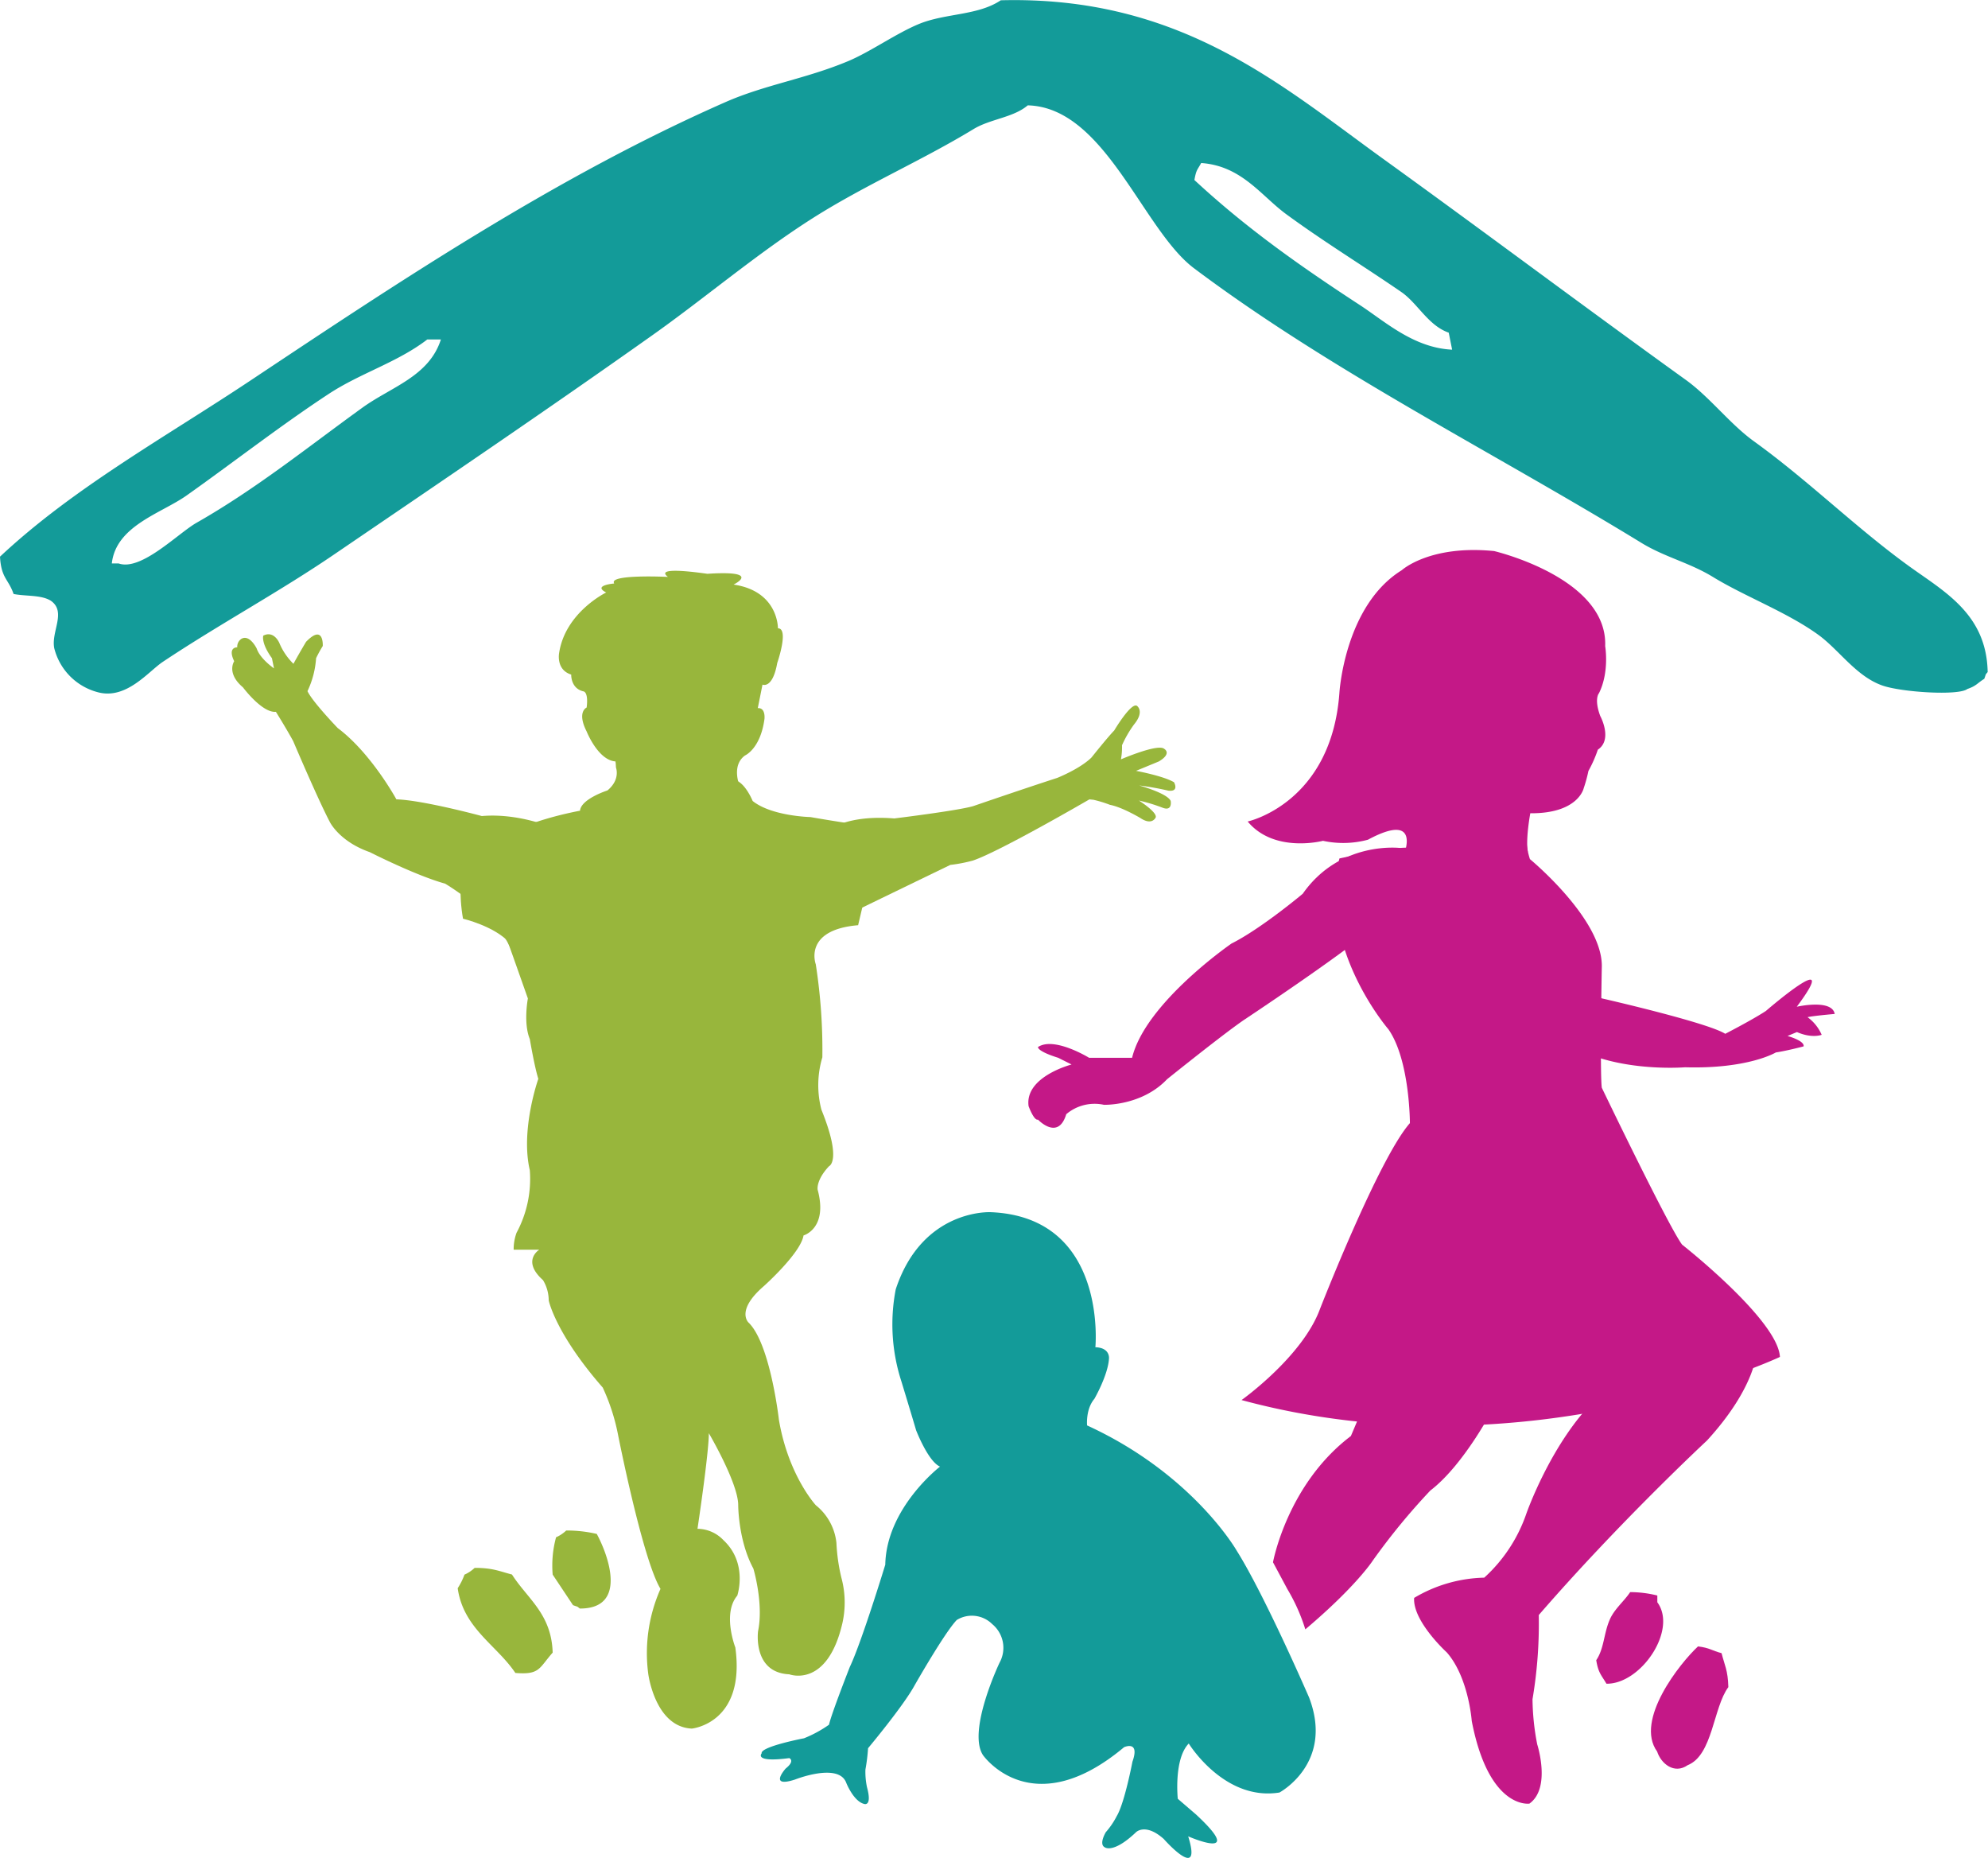
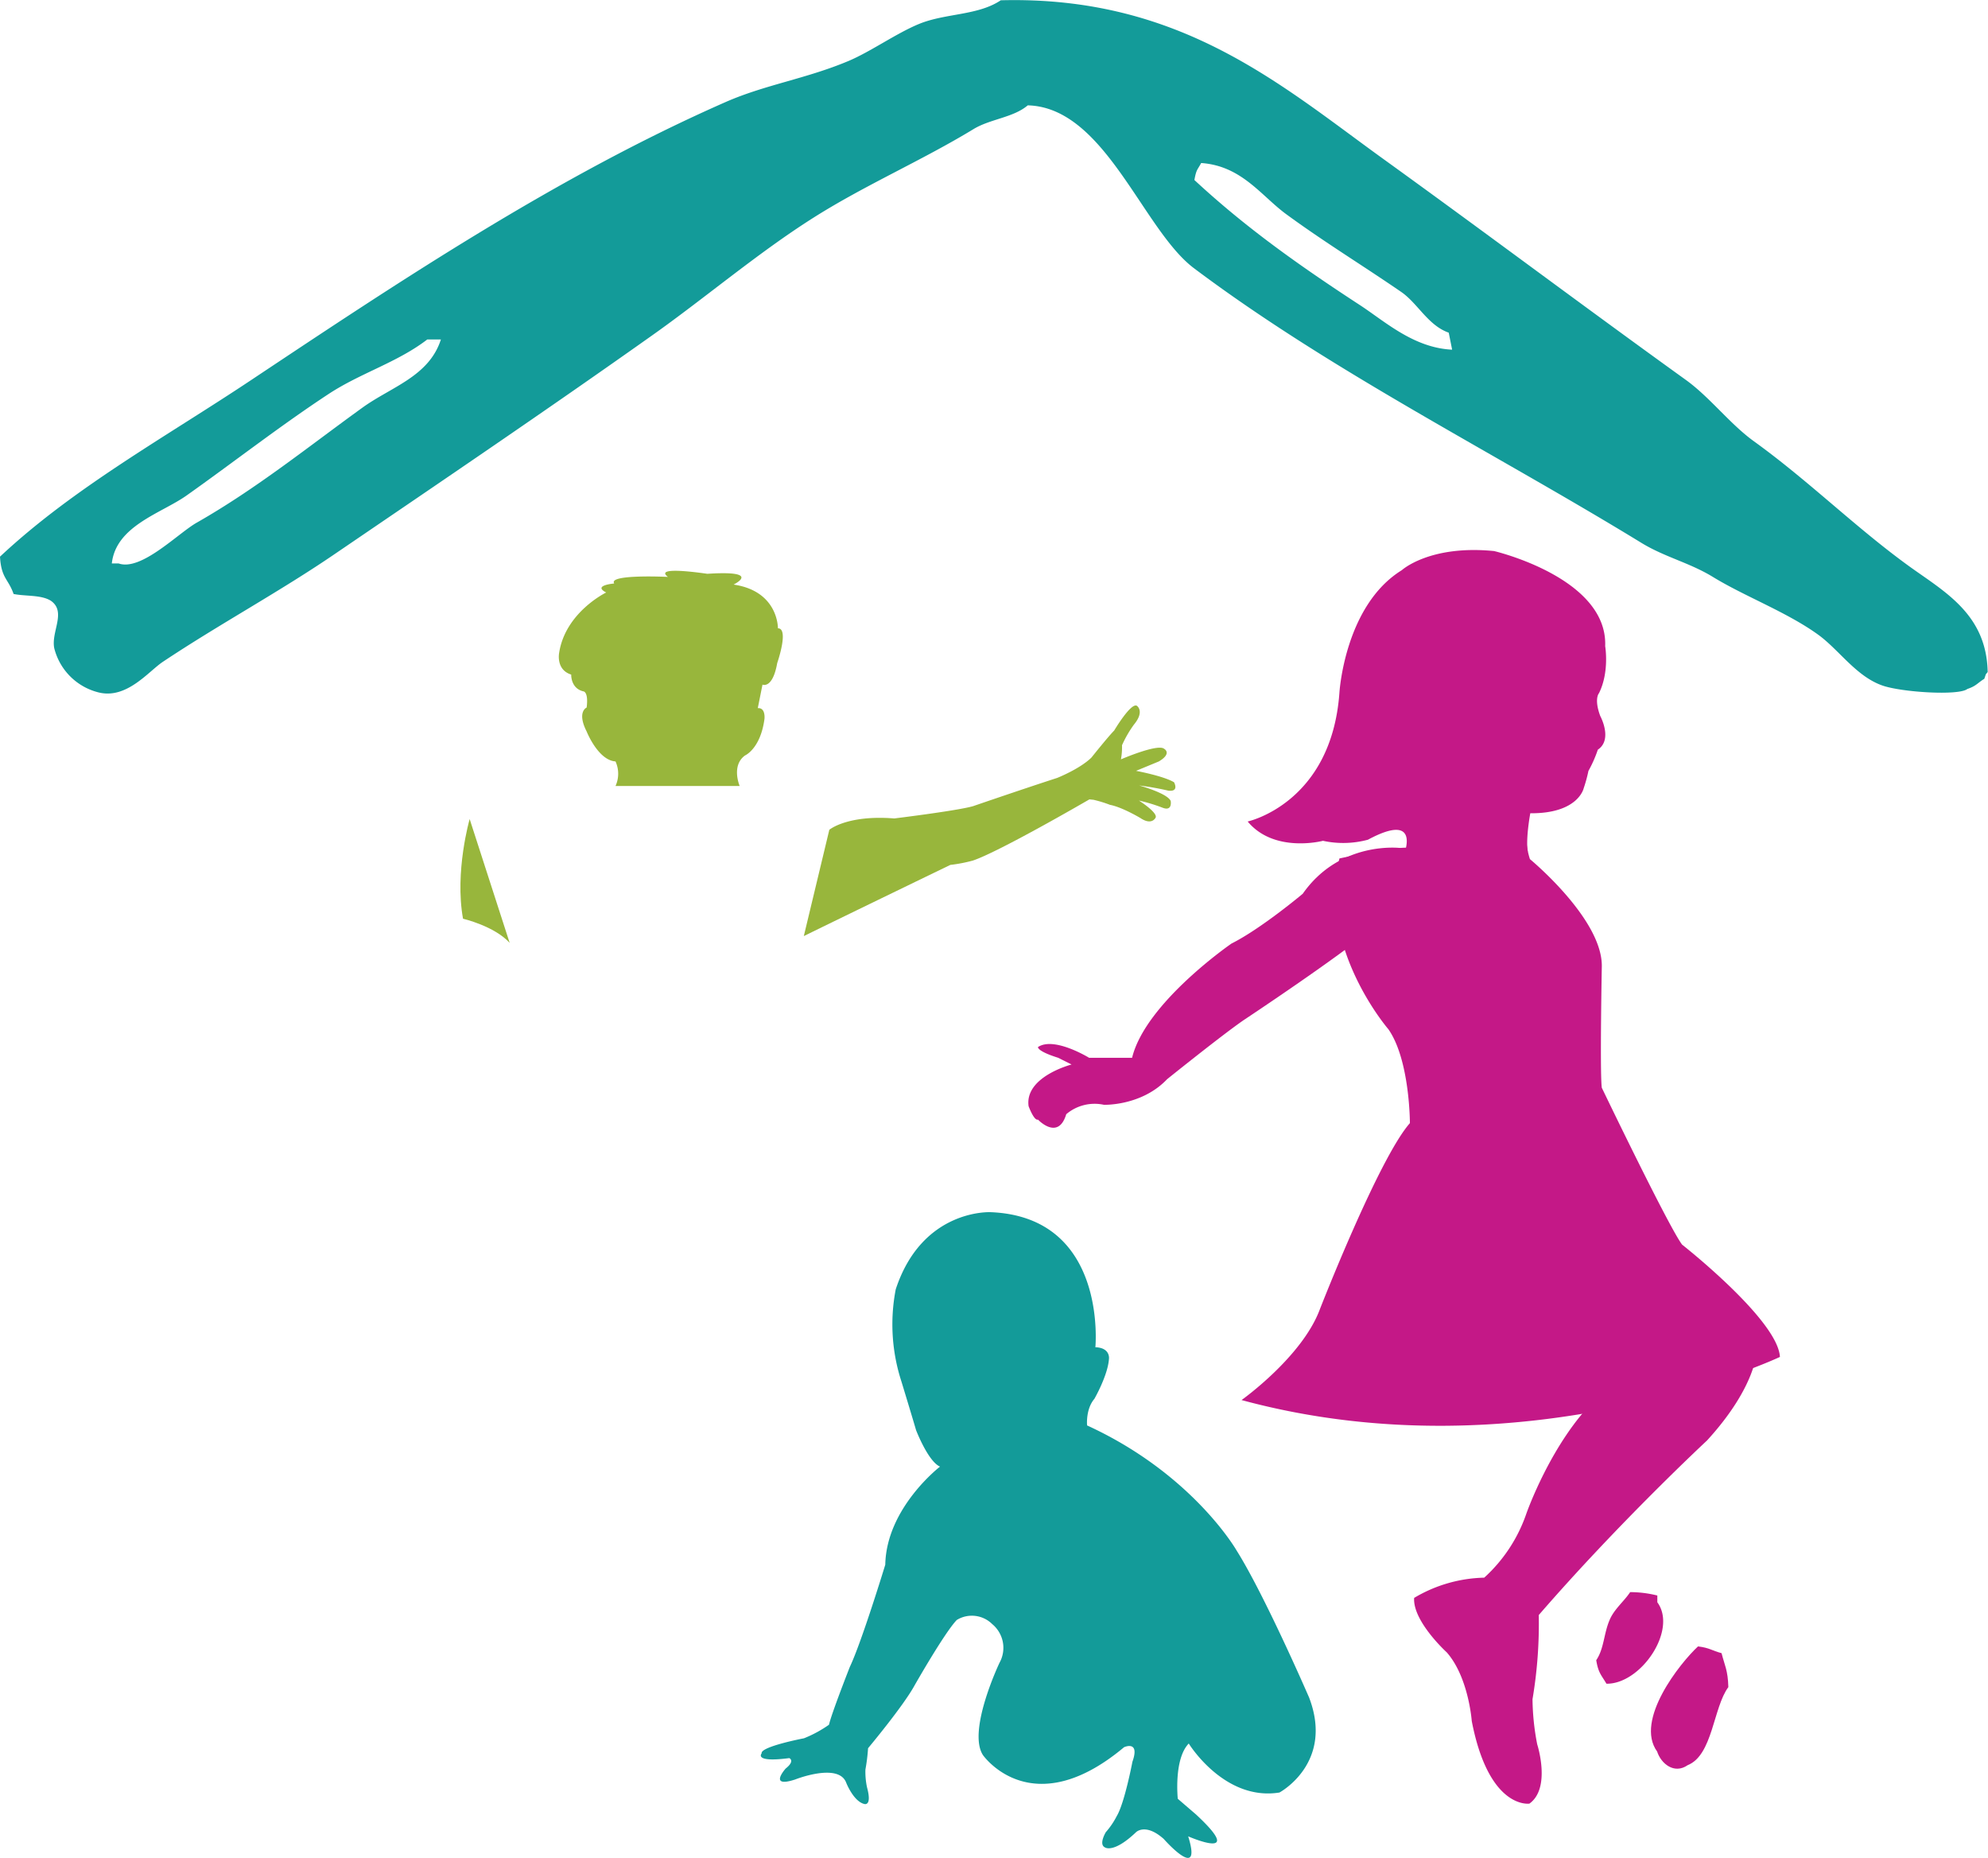
<svg xmlns="http://www.w3.org/2000/svg" id="Layer_1" data-name="Layer 1" viewBox="0 0 422.4 394.67">
  <defs>
    <style>.cls-1,.cls-3{fill:#139b99;}.cls-1,.cls-2,.cls-5{fill-rule:evenodd;}.cls-2,.cls-6{fill:#98b63c;}.cls-4,.cls-5{fill:#c41887;}</style>
  </defs>
  <title>nefamily-icon</title>
  <path class="cls-1" d="M486.72,207.35c-11.45-8.25-21.45-18.23-33.16-26.67-5.09-3.67-9.31-9.31-14.41-13-21.61-15.55-42.46-31.2-64.16-46.85C353.14,105.09,331.73,86,293.54,87c-4.84,3.25-11.71,2.73-17.3,5-4.89,2-10.38,5.94-15.14,7.93-8.93,3.74-17.59,5-25.94,8.65-36,15.81-69.5,38.21-100.92,59.11C116,179.84,96.56,190.52,80.9,205.19c.26,4.61,1.77,4.7,2.89,7.93,2.63.52,5.85.15,7.92,1.44,3.37,2.36,0,6.57.72,10.09a12.91,12.91,0,0,0,9.38,9.37c6,1.53,10.64-4.46,13.69-6.49,12-8,25-15,36.76-23.06,22.63-15.41,44.76-30.39,67-46.14,11.4-8.05,22.7-17.71,34.6-25.22,10.84-6.85,23-12.12,33.88-18.74,3.56-2.17,8.47-2.44,11.53-5.05,16.43.42,24.4,26.4,35.32,34.6,29.14,21.89,63.71,39.14,95.15,58.39,4.94,3,10.16,4.16,15.13,7.2,6.76,4.14,15.73,7.47,22.35,12.26,4.42,3.19,8.07,8.87,13.69,10.81,4.12,1.42,16.16,2.18,18,.72,1.94-.66,2.11-1.24,3.6-2.16.46-1.24.14-.71.72-1.44C503,217.47,494.14,212.69,486.72,207.35ZM158,173.47c-11.5,8.29-22.58,17.26-35.32,24.51-4,2.28-11.78,10.34-16.58,8.65h-1.44c.88-8,10.48-10.63,15.85-14.41,9.9-7,20.09-14.95,30.28-21.63,6.78-4.44,14.54-6.66,20.9-11.54h2.89C172.07,166.87,164.13,169.08,158,173.47ZM370,151.85c-13-8.48-24.34-16.49-35.32-26.67.41-2.28.63-2.1,1.44-3.61,8.58.6,12.69,6.9,18,10.82,8.09,5.93,16.2,10.86,24.51,16.57,3.51,2.42,5.68,7.1,10.09,8.65l.72,3.61C381.35,160.84,375.34,155.37,370,151.85Z" transform="translate(-80.9 -86.94)" />
-   <path class="cls-2" d="M207.7,412.79a28,28,0,0,0-6.49-.73,7.55,7.55,0,0,1-2.16,1.44,22.88,22.88,0,0,0-.72,7.93l4.32,6.49c1.25.47.71.15,1.45.72C214.24,428.67,210.23,417.48,207.7,412.79ZM181.75,420a7.76,7.76,0,0,1-2.16,1.44,14.09,14.09,0,0,1-1.44,2.88c1.2,8.54,8.31,12.11,12.25,18,5.21.43,5-1,7.93-4.32-.26-8.25-5.31-11.37-8.65-16.59C187,420.72,185.63,420,181.75,420Z" transform="translate(-80.9 -86.94)" />
  <path class="cls-3" d="M313.64,373.13s2.66-27.69-22.26-28.69c0,0-14.51-.77-20.16,16.39a39.27,39.27,0,0,0,1.22,19.61s2.33,7.64,3.1,10.3c0,0,2.55,6.65,5.09,7.75,0,0-11.4,8.76-11.63,20.83,0,0-5,16.39-7.53,21.71,0,0-3.88,9.86-4.43,12.29a25.9,25.9,0,0,1-5.31,2.88s-9.31,1.77-9,3.21c0,0-1.77,2,5.87,1,0,0,1.33.55-.77,2.22,0,0-3.77,4.2,2,2.33,0,0,9.2-3.66,10.86.66,0,0,1.55,4,3.87,4.54,0,0,1.67.55.56-3.54a15.7,15.7,0,0,1-.34-3.77,39.25,39.25,0,0,0,.56-4.54s7.42-8.86,9.86-13.3c0,0,6.42-11.3,9-13.95a6.14,6.14,0,0,1,7.53.89,6.54,6.54,0,0,1,1.55,8.19s-6.87,14.4-3.54,19.61c0,0,10.3,14.84,30-1.66,0,0,3.43-1.56,1.77,3.1,0,0-1.66,8.75-3.32,11.52a16.62,16.62,0,0,1-2.33,3.43s-1.55,2.55-.22,3.22c0,0,1.77,1.43,6.65-3.22,0,0,2-2,5.87,1.44,0,0,8.3,9.42,5.2-.55,0,0,12.63,5.53,1.66-4.65l-3.87-3.33s-.89-8.42,2.33-11.74c0,0,7.53,12.3,19.27,10.41,0,0,11.63-6.2,6.31-20.16,0,0-9.41-21.71-15.4-31.23,0,0-9.3-16.29-31.78-26.59,0,0-.34-3.43,1.55-5.65,0,0,2.88-5,3.1-8.53C316.53,375.56,316.85,373.24,313.64,373.13Z" transform="translate(-80.9 -86.94)" />
  <path class="cls-4" d="M405.77,260.19a16.12,16.12,0,0,0,.2,9.25s15.69,12.93,15.27,23.07c0,0-.42,22.22,0,25.49,0,0,14.14,29.42,17.06,33.33,0,0,20.38,16,20.79,23.86,0,0-54.07,25.5-114.39,9.16,0,0,12.89-9.16,16.64-19.29,0,0,12.48-32,19.13-39.54,0,0,0-13.4-4.57-19.94,0,0-15-17.32-10.4-36.28,0,0,10.4-2.29,14.14-2.29,0,0,3.74,1,3.33-8.82C383,258.19,404.44,254,405.77,260.19Z" transform="translate(-80.9 -86.94)" />
  <path class="cls-4" d="M454.19,373.76s0,7.61-10.6,19.19c0,0-18.53,17.21-35.74,37.07a96.36,96.36,0,0,1-1.33,17.88,52.29,52.29,0,0,0,1,9.59s3,9.27-1.66,12.59c0,0-8.61,1.32-12.25-17.55,0,0-.66-9.27-5.29-14.56,0,0-7.28-6.62-6.95-11.59a30.31,30.31,0,0,1,14.89-4.3,32.64,32.64,0,0,0,8.94-13.57s5.3-15.23,14.89-24.5Z" transform="translate(-80.9 -86.94)" />
-   <path class="cls-4" d="M398.38,385.7S392.1,398,384.81,403.57a139.08,139.08,0,0,0-12.24,14.9s-3.5,5.45-14.32,14.59a39.4,39.4,0,0,0-3.81-8.54l-3.06-5.71s3-16.56,16.55-26.82l3.64-8.61Z" transform="translate(-80.9 -86.94)" />
  <path class="cls-4" d="M378.55,267.09s-12.85-1.71-20.85,9.71c0,0-8.85,7.43-15.13,10.57,0,0-18.28,12.56-21.13,24.27H312.3s-7.43-4.57-10.85-2.28c0,0-.29.85,4.28,2.28l2.85,1.43s-10,2.57-9.13,8.85c0,0,1.14,3.14,2,2.86,0,0,4.28,4.56,6-1.15a9.3,9.3,0,0,1,8-2s8,.28,13.42-5.43c0,0,11.71-9.42,16.28-12.56,0,0,20.27-13.42,27.69-19.71Z" transform="translate(-80.9 -86.94)" />
-   <path class="cls-4" d="M407.24,292.88s10.45,5.16,14.12,6.17c0,0,22.35,5.1,26.11,7.5,0,0,5.74-2.95,8.63-4.85,0,0,16.6-14.35,6.57-.9,0,0,7.48-1.71,8.06,1.53,0,0-4.71.41-5.77.69a9.11,9.11,0,0,1,3,3.74s-2,.83-5.26-.58l-2,.83s3.67,1,3.42,2.21c0,0-3.44.92-5.9,1.29,0,0-5.86,3.54-19.29,3.15,0,0-16.93,1.4-26.62-6.23Z" transform="translate(-80.9 -86.94)" />
  <path class="cls-4" d="M398.36,204s24.16,5.66,23.6,20.2c0,0,.94,5.47-1.32,10,0,0-1.09,1.17.27,4.83,0,0,2.73,5-.51,7.16a26.73,26.73,0,0,1-2,4.52,30.15,30.15,0,0,1-1,3.66s-1.12,5.41-11.35,5.33c0,0-1,5.28-.54,8.17l-26.25.45s3.6-9.08-7.71-3a20.25,20.25,0,0,1-9.55.23s-10.33,2.73-16-4.1c0,0,17.78-3.84,19.49-27.32,0,0,1.08-18.54,13.26-26.07C378.77,208.05,384.67,202.64,398.36,204Z" transform="translate(-80.9 -86.94)" />
  <path class="cls-5" d="M427.27,425.15a24.15,24.15,0,0,1,5.77.72v1.44c4.33,5.87-3.47,17.4-10.81,17.3-1.07-1.84-1.73-2.27-2.17-5,1.69-2.47,1.59-5.73,2.89-8.65C423.91,428.74,426,427.07,427.27,425.15Z" transform="translate(-80.9 -86.94)" />
  <path class="cls-5" d="M441.69,436.68c2.51.32,2.88.87,5,1.44.65,2.6,1.34,3.58,1.44,7.21-3.23,4.35-3.31,14.46-8.64,16.58-2.87,2-5.67-.34-6.49-2.89C428.17,452.37,437.89,440.19,441.69,436.68Z" transform="translate(-80.9 -86.94)" />
-   <path class="cls-6" d="M211.78,250s1,2.52-1.81,4.85c0,0-5.63,1.8-5.83,4.31,0,0-14.1,2.52-17.52,7l-.8,12.4,7.24,20.48s-1,5.22.41,8.63c0,0,1,5.93,1.81,8.44,0,0-3.83,10.79-1.81,19.41a24.11,24.11,0,0,1-2.82,13.3,10.24,10.24,0,0,0-.61,3.59h5.44s-3.83,2.34.8,6.47a8.41,8.41,0,0,1,1.21,4.31s1.41,7,11.48,18.51a43.25,43.25,0,0,1,3.22,9.88s5.23,26.6,9.05,32.88a33.65,33.65,0,0,0-2.61,18s1.41,11.32,9.26,11.68c0,0,11.47-1.08,9.25-17.24,0,0-2.81-7.19.41-11,0,0,2.34-6.86-2.93-11.78a7.68,7.68,0,0,0-5.52-2.42s2.41-16,2.41-20.31c0,0,6.24,10.61,6.24,15.28,0,0,0,7.54,3.22,13.47,0,0,2.22,7.37,1,13.3,0,0-1.21,8.81,6.64,9.17,0,0,8.07,3.09,11.29-10.92a20.09,20.09,0,0,0-.23-9.61,39.08,39.08,0,0,1-1.05-7.38,11.82,11.82,0,0,0-4.37-8s-5.84-6.29-7.85-18.15c0,0-1.82-16.17-6.45-20.66,0,0-2.81-2.52,3.23-7.73,0,0,7.85-7,8.45-10.78,0,0,5.23-1.44,3-9.71,0,0-.4-2,2.42-5,0,0,2.81-1.08-1.62-12a20.6,20.6,0,0,1,.2-11.13,118.19,118.19,0,0,0-1.4-19.77s-2.75-7.3,9-8.29l4.87-20.72s-5.78-.64-15-2.25c0,0-8.25-.18-12.28-3.42,0,0-1.81-4.49-4.23-4.49l.81-5.39-12.48-5.39-10.47,1.08-3,1.79Z" transform="translate(-80.9 -86.94)" />
-   <path class="cls-6" d="M222.82,209.49s-12.83-.63-11.41,1.4c0,0-4.7.38-1.71,1.91,0,0-8.69,4.2-10,12.86,0,0-.71,3.56,2.57,4.58,0,0-.14,2.92,2.57,3.56,0,0,1.14,0,.71,3.44,0,0-2.14.89,0,5.09,0,0,2.42,6.11,6.13,6.36a6.28,6.28,0,0,1,0,5.22h26.38s-1.85-4.33,1.14-6.49c0,0,3.28-1.4,4.13-7.76,0,0,.29-2.42-1.42-2.29l1-5s2.14,1,3.13-4.58c0,0,2.57-7.38.15-7.38,0,0,.14-7.89-9.42-9.29,0,0,6.28-3.06-5.56-2.29C231.23,208.86,219.54,207,222.82,209.49Z" transform="translate(-80.9 -86.94)" />
-   <path class="cls-6" d="M200.22,263.54s-8.09-4-16.94-3.25c0,0-12.42-3.36-18.16-3.55,0,0-5.34-9.81-12.46-15.14,0,0-5.35-5.55-6.43-7.84a19.22,19.22,0,0,0,1.83-7,26.68,26.68,0,0,1,1.42-2.59s.27-4.83-3.55-.89c0,0-1.36,2.26-2.68,4.67a13.47,13.47,0,0,1-3-4.43s-1.13-2.72-3.41-1.55c0,0-.52,1.54,1.84,4.79l.44,2.16s-2.94-2-3.68-4.22c0,0-1.48-3.06-3.24-2.06a2,2,0,0,0-.89,1.81s-2.13-.11-.65,2.95c0,0-1.72,2.53,1.86,5.55,0,0,4.08,5.48,7,5.2,0,0,2.09,3.33,3.67,6.21,0,0,5.23,12.32,7.79,17.19,0,0,2,4.14,8.49,6.41,0,0,9.73,4.95,16,6.69,0,0,11.81,6.92,14.33,14.91l12.74,3.82Z" transform="translate(-80.9 -86.94)" />
+   <path class="cls-6" d="M222.82,209.49s-12.83-.63-11.41,1.4c0,0-4.7.38-1.71,1.91,0,0-8.69,4.2-10,12.86,0,0-.71,3.56,2.57,4.58,0,0-.14,2.92,2.57,3.56,0,0,1.14,0,.71,3.44,0,0-2.14.89,0,5.09,0,0,2.42,6.11,6.13,6.36a6.28,6.28,0,0,1,0,5.22h26.38s-1.85-4.33,1.14-6.49c0,0,3.28-1.4,4.13-7.76,0,0,.29-2.42-1.42-2.29l1-5s2.14,1,3.13-4.58c0,0,2.57-7.38.15-7.38,0,0,.14-7.89-9.42-9.29,0,0,6.28-3.06-5.56-2.29C231.23,208.86,219.54,207,222.82,209.49" transform="translate(-80.9 -86.94)" />
  <path class="cls-6" d="M270.91,260.8s13.41-1.64,16.75-2.61c0,0,10.67-3.67,17.87-6,0,0,4.82-1.91,7.28-4.33,0,0,3.41-4.29,4.83-5.74,0,0,3.56-6,4.82-5.25,0,0,1.73,1.15-.63,4a24,24,0,0,0-2.53,4.38,14.09,14.09,0,0,1-.23,3s7.81-3.38,9.17-2.25c0,0,1.81.94-1.11,2.69l-4.85,2s5.79,1.07,8.07,2.42c0,0,1.17,2.06-1.19,1.79a63.23,63.23,0,0,0-6.23-1.11s5.93,1.62,6.71,3.28c0,0,.44,2.27-1.7,1.46a35.76,35.76,0,0,0-5.05-1.53s3.93,2.47,3.57,3.58c0,0-.75,1.82-3.26.13,0,0-3.9-2.33-6.46-2.8a25.89,25.89,0,0,0-3.49-1.07l-.88-.09s-19.16,11.14-24.77,13a32.27,32.27,0,0,1-4.78.92s-22,10.64-31.13,15.12l5.42-22.58S260.89,260,270.91,260.8Z" transform="translate(-80.9 -86.94)" />
  <path class="cls-6" d="M180.69,260.93s-3.22,11.16-1.41,21.17c0,0,6.65,1.55,9.91,5.13Z" transform="translate(-80.9 -86.94)" />
</svg>